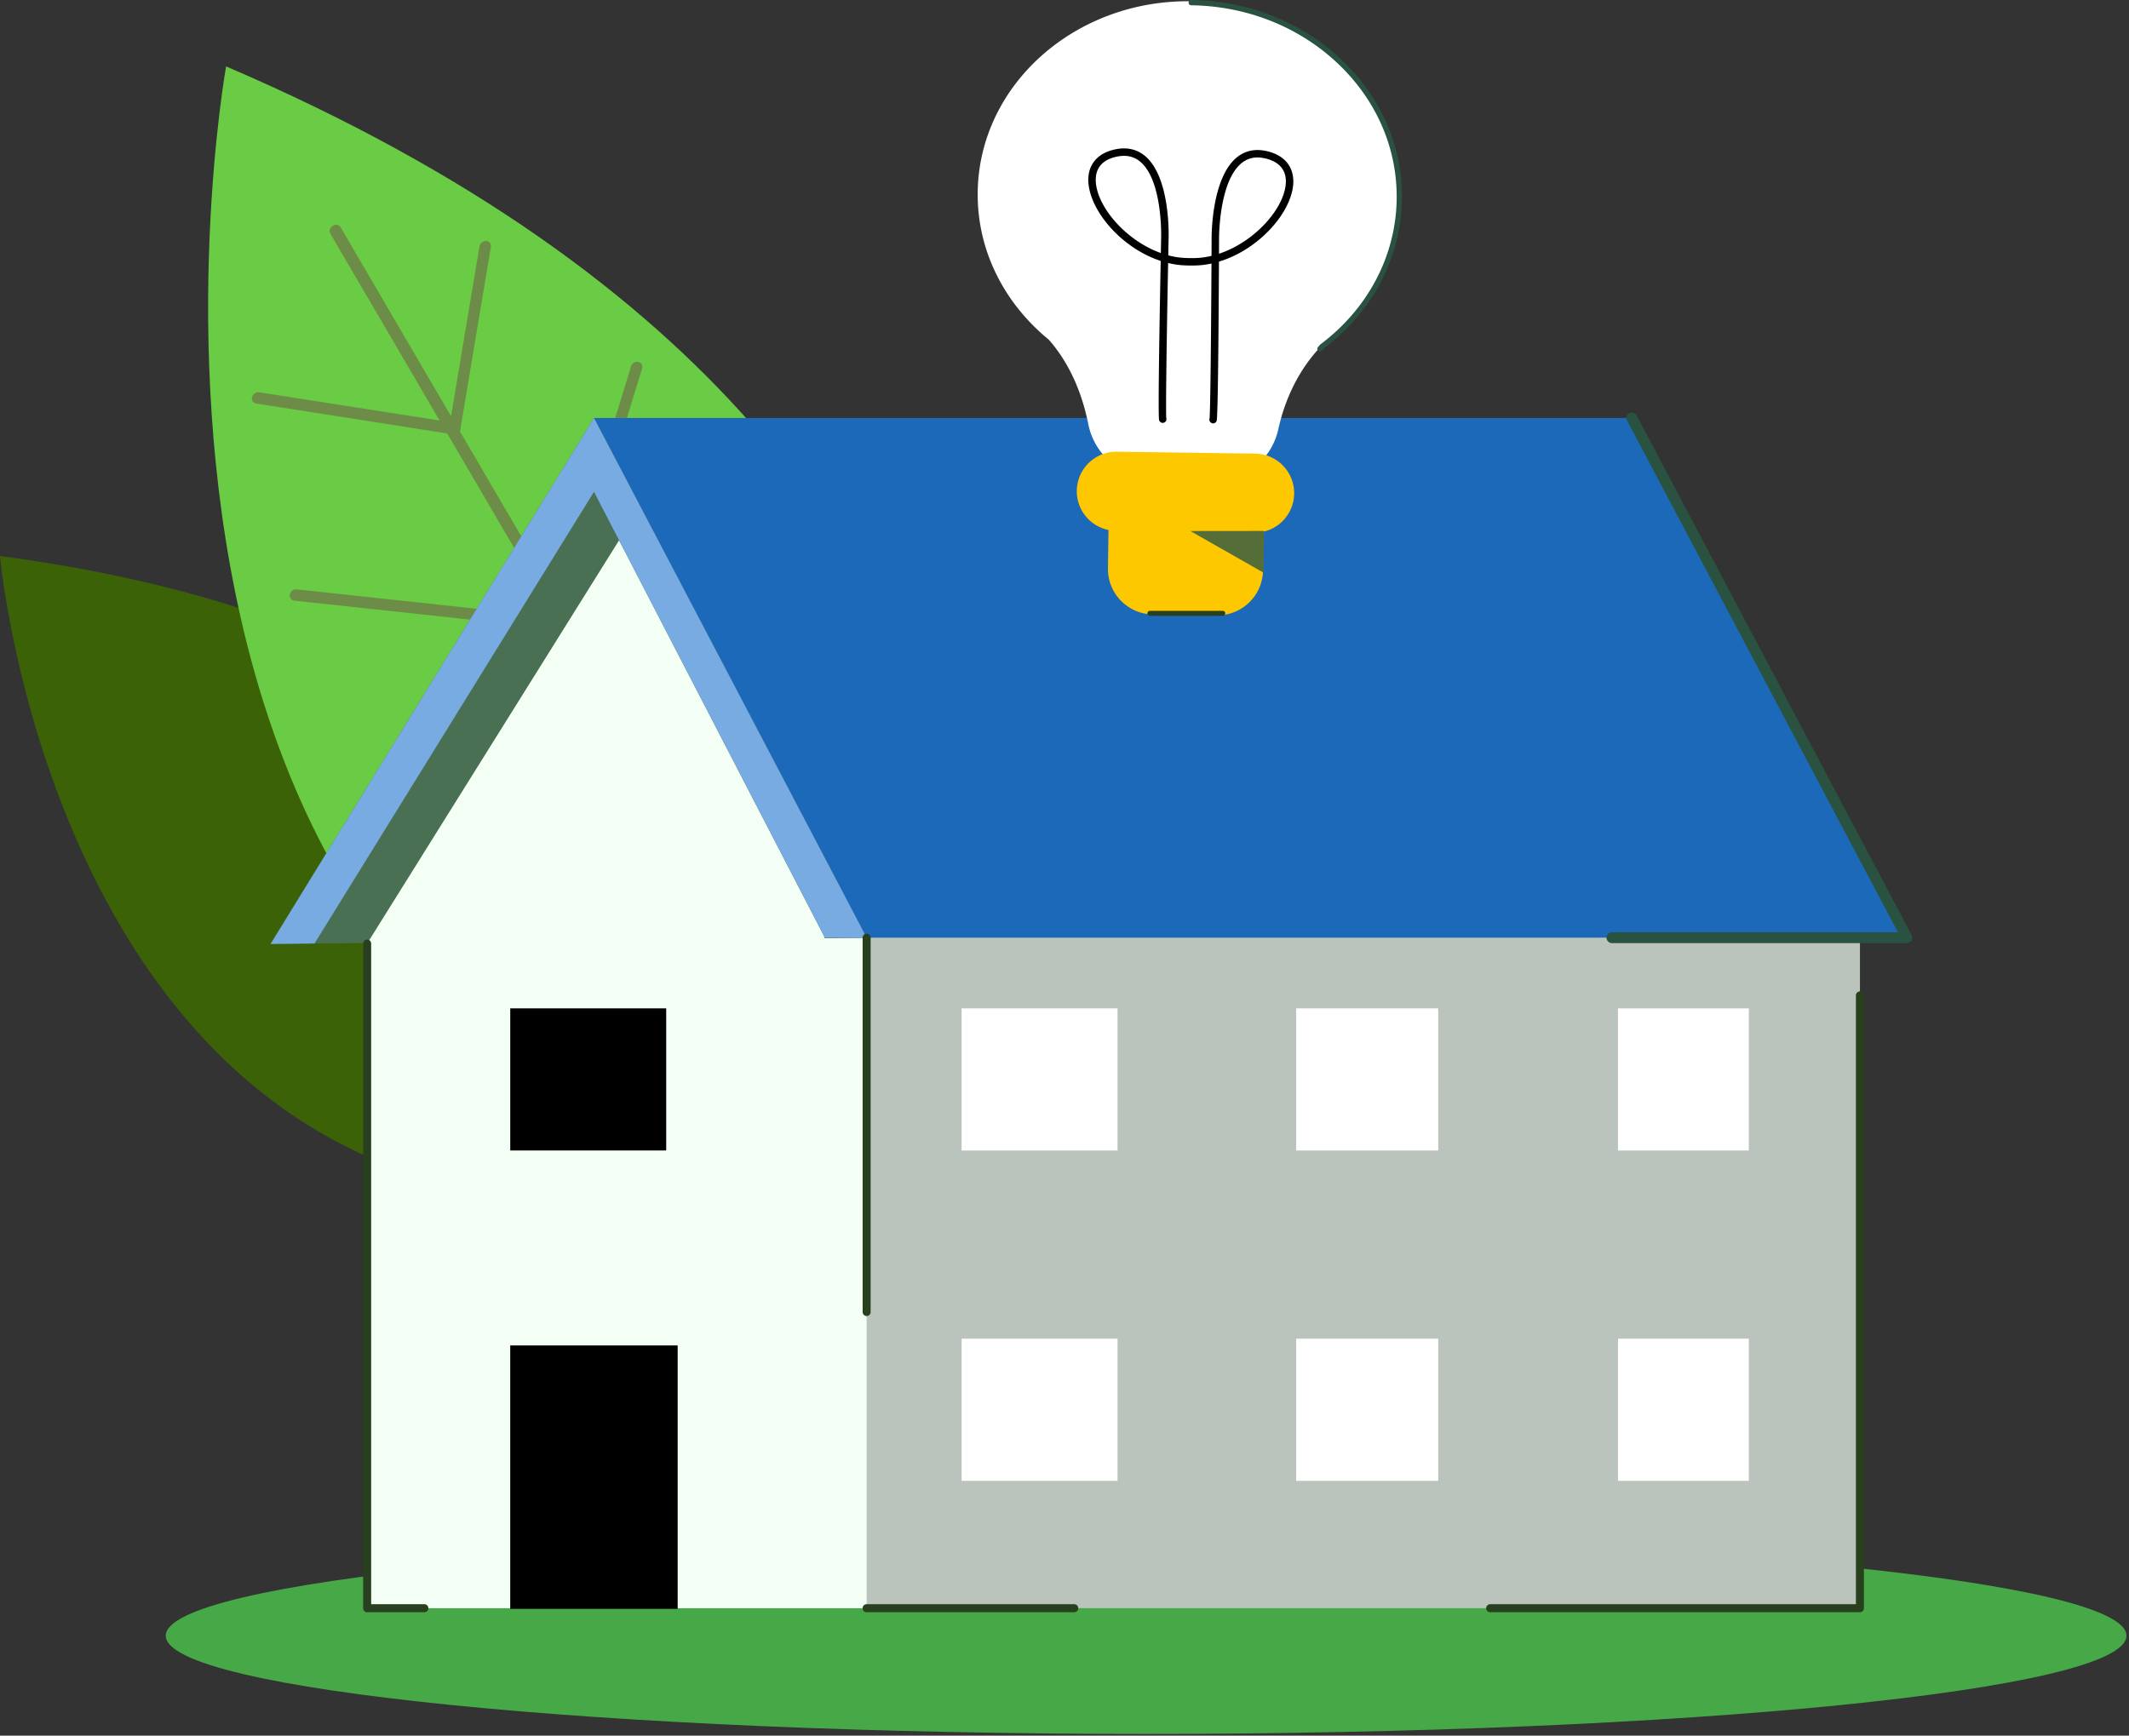
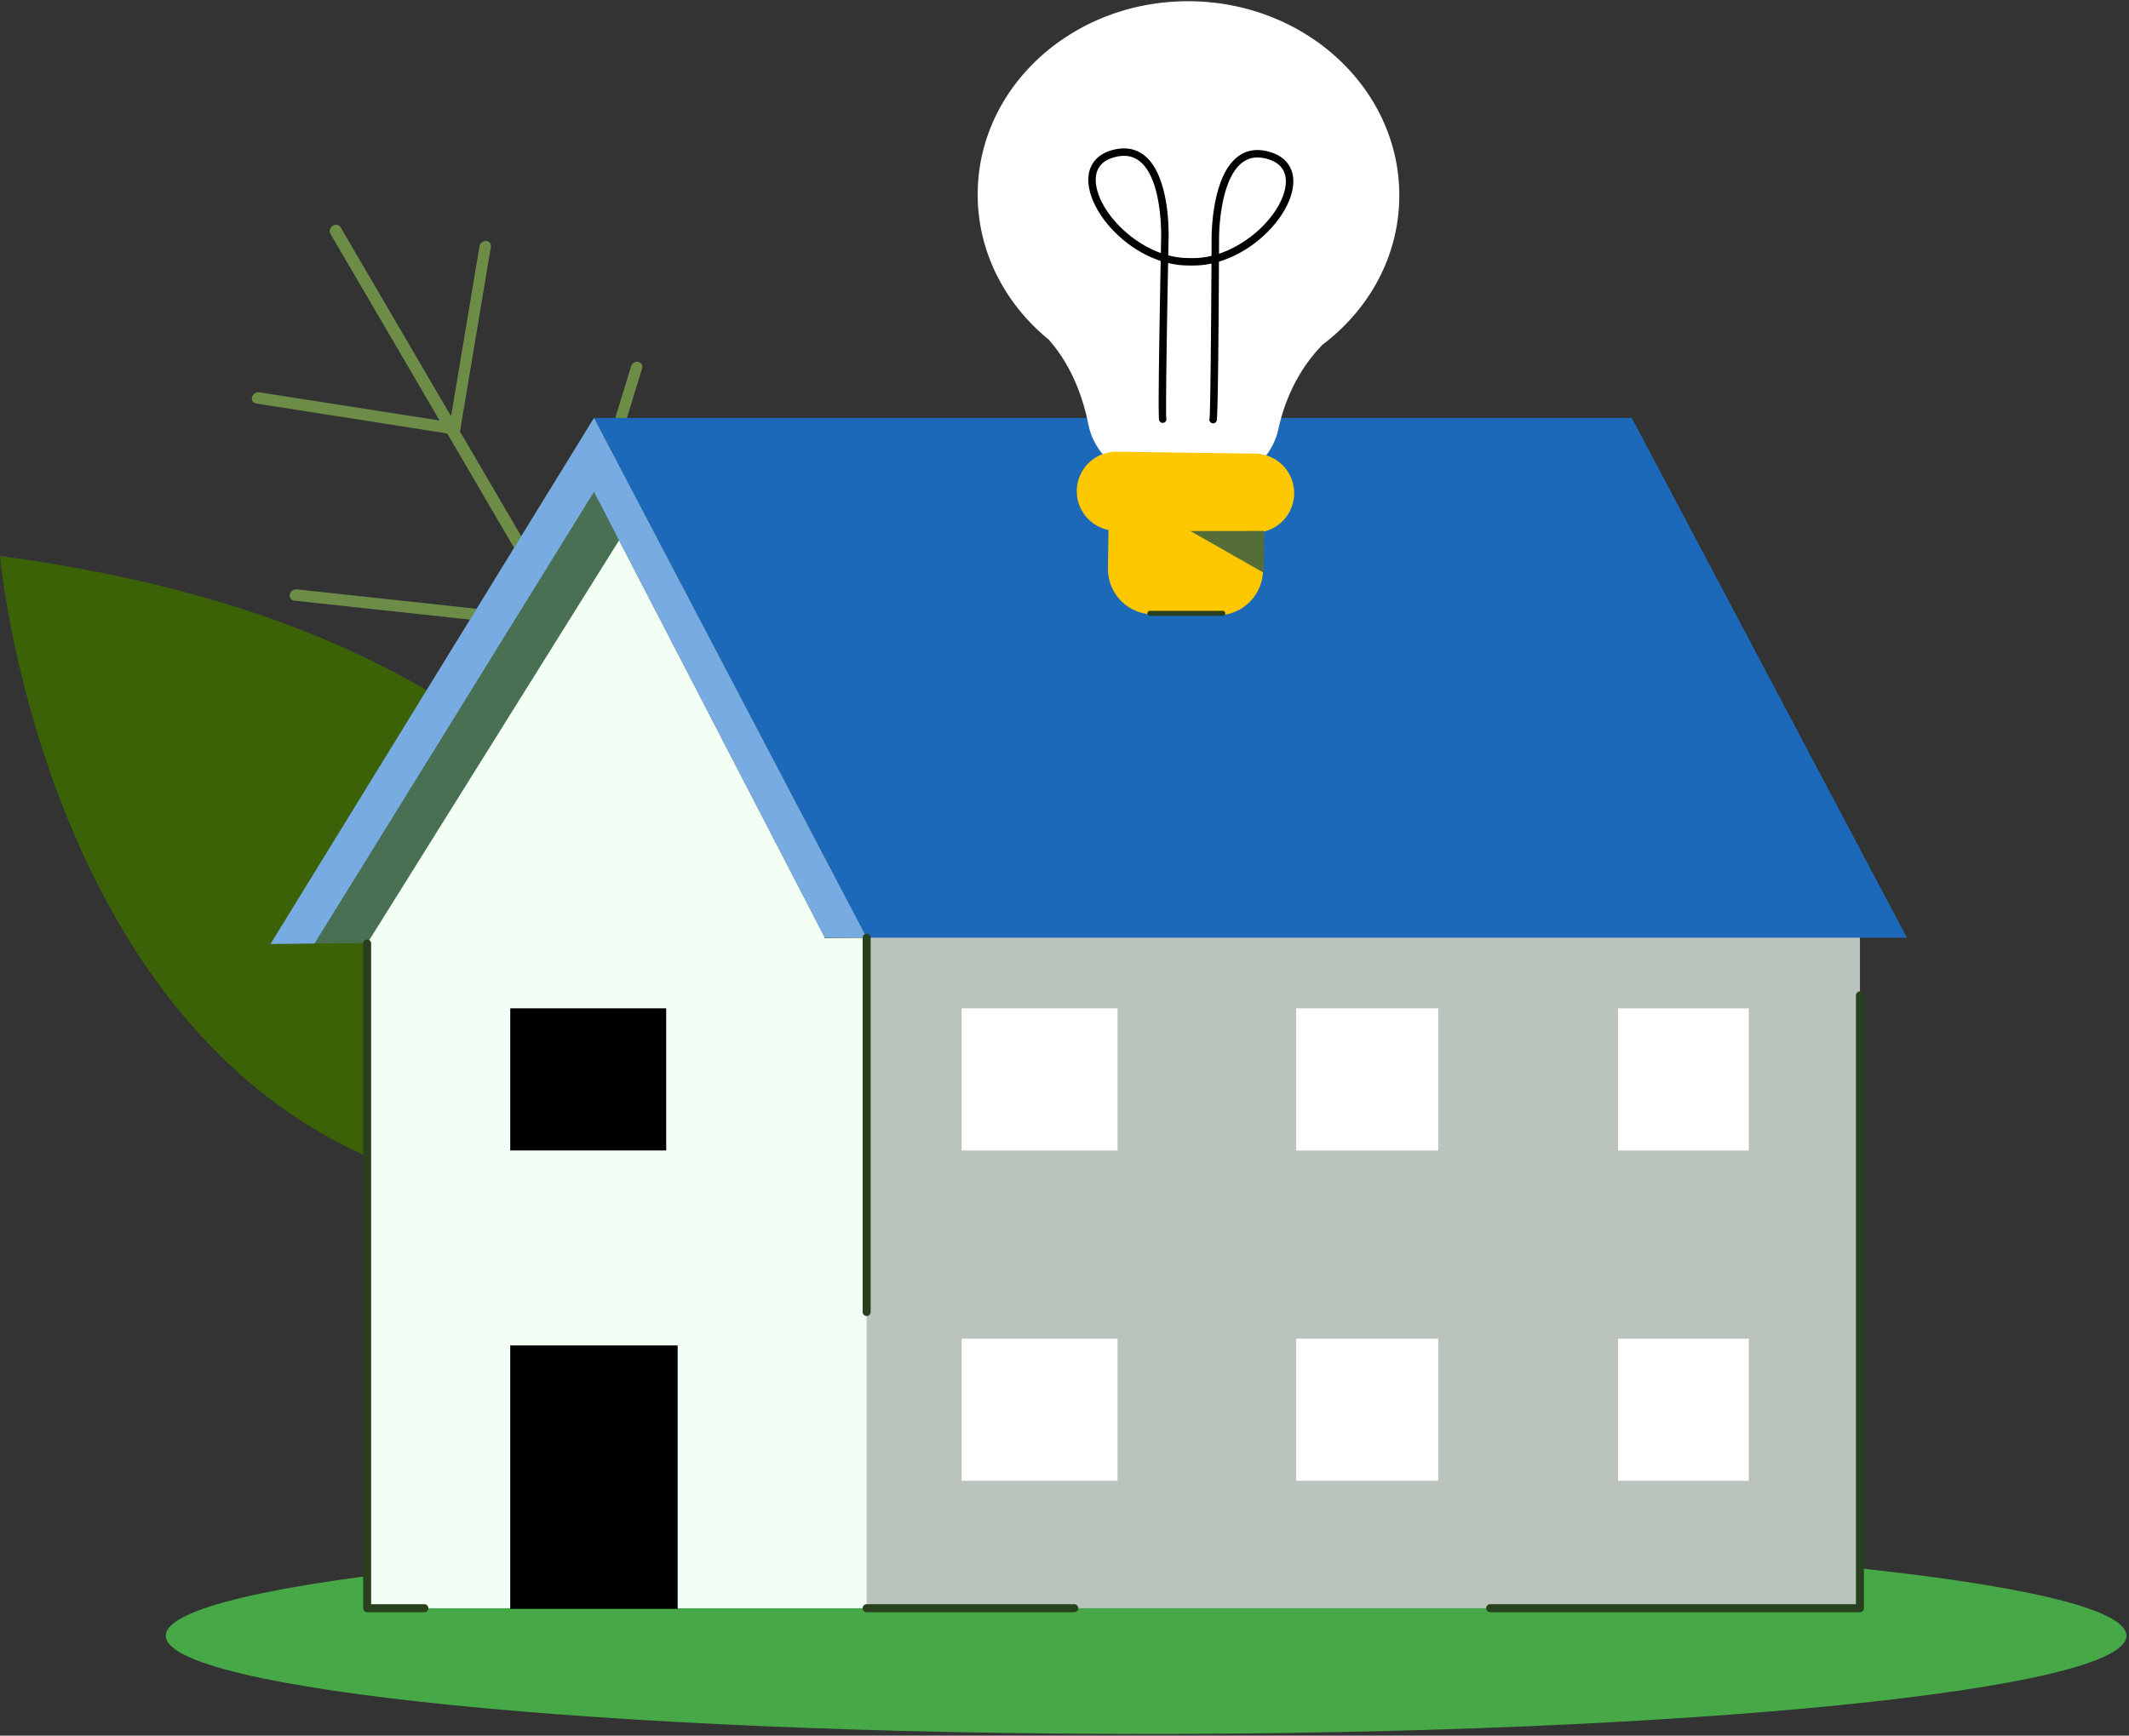
<svg xmlns="http://www.w3.org/2000/svg" width="233" height="190" fill="none">
  <rect width="100%" height="100%" fill="#333333" stroke="none" />
  <path d="M78.579 129.985S84.982 72.164 0 60.866c0 0 7.263 82.035 78.579 69.119z" fill="#3C6208" />
-   <path d="M102.092 133.334S132.389 53.396 24.744 7.27c0 0-21.456 119.196 77.348 126.064z" fill="#69CC44" />
  <path d="M89.736 115.15a.745.745 0 01-.27.308c-.309.196-.692.126-.857-.157l-52.454-89.72c-.165-.283-.049-.67.26-.863.307-.196.69-.127.855.156l52.454 89.72c.1.169.098.377.012.558v-.002z" fill="#6C8C47" />
  <path d="M50.335 47.137a.725.725 0 01-.675.418.545.545 0 01-.52-.652l3.335-19.934a.726.726 0 01.727-.59c.345.017.577.31.52.653l-3.334 19.934a.738.738 0 01-.053.173v-.002zM61.654 68.44c-.133.286-.455.465-.758.406-.334-.063-.522-.39-.418-.725l8.583-28.01a.712.712 0 01.791-.496c.334.063.522.39.418.726l-8.583 28.01c-.01.03-.02.061-.035.09h.002z" fill="#6C8C47" />
  <path d="M50.334 47.138a.715.715 0 01-.738.41L28.03 44.172c-.336-.053-.534-.371-.442-.71.094-.34.44-.572.778-.519l21.567 3.375c.336.053.534.37.442.709a.625.625 0 01-.04.108v.002zM61.65 68.44a.718.718 0 01-.71.414L32.204 65.75c-.34-.037-.554-.343-.479-.685a.715.715 0 01.756-.55l28.738 3.105c.34.037.554.343.478.685a.64.64 0 01-.046.137zm12.572 22.617a.718.718 0 01-.71.414l-28.737-3.106c-.34-.037-.554-.342-.479-.685a.715.715 0 01.756-.55l28.738 3.106c.34.036.554.342.479.684a.635.635 0 01-.047.137zm.756-2.607c-.132.284-.454.464-.758.407-.334-.063-.522-.39-.418-.726l8.583-28.01a.712.712 0 01.791-.495c.334.063.522.39.418.726l-8.584 28.01a.664.664 0 01-.034.09l.002-.003z" fill="#6C8C47" />
  <path d="M125.431 189.811c59.256 0 107.292-4.815 107.292-10.754 0-5.939-48.036-10.753-107.292-10.753s-107.292 4.814-107.292 10.753 48.036 10.754 107.292 10.754z" fill="#47A847" />
  <path d="M171.01 86.448c-2.879 0-5.223-2.317-5.223-5.164 0-2.847 2.344-5.164 5.223-5.164 2.88 0 5.223 2.317 5.223 5.164 0 2.847-2.343 5.164-5.223 5.164zm0-9.205c-2.26 0-4.098 1.812-4.098 4.041 0 2.23 1.838 4.041 4.098 4.041s4.098-1.812 4.098-4.041c0-2.23-1.838-4.041-4.098-4.041z" fill="#2A5241" />
  <path d="M40.18 176.045h163.374V97.163H40.179v78.882z" fill="#BBC4BC" />
  <path d="M40.179 176.045h54.667V97.163H40.179v78.882z" fill="#F3FFF5" />
  <path d="M87.278 102.646h121.418l-30.107-56.888H65.004l22.274 56.888z" fill="#1D69B9" />
  <path d="M65.006 45.758L29.61 103.333l65.237-.687-29.842-56.888z" fill="#4A7053" />
  <path d="M40.18 103.284l27.573-44.14 22.526 43.504c-14.756 5.855-31.853 4.917-50.1.638v-.002z" fill="#F3FFF5" />
  <path d="M94.848 102.646H90.28L65.006 53.834 34.42 103.282l-4.81.051 35.396-57.575 29.842 56.888z" fill="#77ABE2" />
  <path d="M55.84 176.114h18.324v-28.831H55.84v28.831z" fill="#000" />
  <path d="M105.238 125.94h17.067v-15.558h-17.067v15.558z" fill="#fff" />
  <path d="M55.842 125.94H72.91v-15.558H55.842v15.558z" fill="#000" />
  <path d="M141.857 125.94h15.542v-15.558h-15.542v15.558zm35.219.002h14.317v-15.558h-14.317v15.558zm-71.838 36.159h17.067v-15.559h-17.067v15.559zm36.619 0h15.542v-15.559h-15.542v15.559zm35.219 0h14.317v-15.559h-14.317v15.559z" fill="#fff" />
-   <path d="M208.694 103.238h-32.316a.592.592 0 010-1.182h31.336l-29.648-56.022a.59.59 0 111.045-.553l30.107 56.889a.592.592 0 01-.522.866l-.002.002z" fill="#2A5241" />
  <path d="M203.554 176.484h-40.469a.438.438 0 110-.876h40.029v-66.645a.438.438 0 11.877 0v67.083a.438.438 0 01-.439.438h.002zm-85.985 0H94.843a.438.438 0 110-.877h22.726a.438.438 0 010 .877zm-22.723-32.423a.438.438 0 01-.438-.438v-40.977a.438.438 0 11.876 0v40.977a.438.438 0 01-.438.438zm-48.403 32.424h-6.26a.438.438 0 01-.439-.438v-72.761a.437.437 0 11.876 0v72.322h5.823a.438.438 0 110 .877z" fill="#28401D" />
  <path d="M153.138 21.657C153.3 9.949 143.104.314 130.365.137c-12.741-.176-23.201 9.17-23.363 20.88-.09 6.41 2.928 12.199 7.768 16.155 2.636 2.981 3.81 6.62 4.332 9.247a7.362 7.362 0 004.744 5.503c3.954 1.42 7.788 1.642 11.464.315a7.233 7.233 0 004.593-5.26c.534-2.442 1.758-5.954 4.555-8.946.081-.085.153-.169.219-.25 5.089-3.82 8.371-9.604 8.462-16.121l-.001-.003z" fill="#fff" />
  <path d="M122.936 52.974l13.868.194a1.552 1.552 0 011.53 1.572l-.108 7.703a4.983 4.983 0 01-5.049 4.91l-7.011-.097a4.983 4.983 0 01-4.911-5.05l.108-7.703a1.552 1.552 0 011.573-1.53z" fill="#FEC800" />
  <path d="M137.273 58.312l-15.159-.211a4.327 4.327 0 11.12-8.654l15.159.21a4.328 4.328 0 01-.12 8.655z" fill="#FEC800" />
  <path d="M130.277 58.13c.269.004 8.066-.009 8.066-.009l-.056 4.57-8.01-4.561z" fill="#556E37" />
  <path d="M132.764 46.343a.407.407 0 01-.394-.51c.097-.637.177-9.679.216-16.985-.463.1-.932.168-1.407.199a15.36 15.36 0 01-1.863-.017 9.702 9.702 0 01-1.476-.24c-.14 7.301-.28 16.346-.199 16.985a.407.407 0 01-.785.217c-.132-.411.032-10.176.173-17.43-4.213-1.377-7.603-5.316-7.903-8.45-.176-1.825.756-3.163 2.553-3.67 1.381-.388 2.573-.2 3.543.559 2.866 2.247 2.68 8.779 2.671 9.056l-.037 1.895a8.906 8.906 0 001.528.267 14.7 14.7 0 001.742.017c.492-.034.982-.11 1.465-.226l.009-1.9c-.002-.271-.028-6.807 2.892-8.984.988-.736 2.184-.894 3.555-.472 1.777.547 2.677 1.9 2.466 3.712-.365 3.118-3.854 6.996-8.109 8.273-.036 7.26-.112 17.02-.252 17.43a.408.408 0 01-.385.274h-.003zm-.385-.541l-.008.024.008-.024zm-4.748-.058l.008.026c-.003-.01-.005-.02-.008-.026zm9.988-28.506c-.612 0-1.155.18-1.639.541-2.591 1.93-2.566 8.264-2.565 8.328l-.008 1.67c3.78-1.252 6.971-4.73 7.295-7.506.116-.992-.119-2.29-1.896-2.838a4.03 4.03 0 00-1.187-.196v.002zm-14.606-.177c-.347 0-.718.056-1.114.167-1.797.507-2.06 1.806-1.964 2.806.268 2.791 3.369 6.326 7.108 7.666l.033-1.664c.003-.07.182-6.402-2.361-8.393a2.675 2.675 0 00-1.704-.582h.002z" fill="#000" />
-   <path d="M144.46 38.47a.288.288 0 01-.21-.486c.072-.076.138-.153.205-.235a.265.265 0 01.051-.05c5.219-3.916 8.26-9.709 8.347-15.894.078-5.58-2.215-10.862-6.458-14.87-4.249-4.015-9.942-6.272-16.031-6.357a.289.289 0 01-.285-.293.292.292 0 01.293-.285c6.234.087 12.065 2.4 16.42 6.514 4.36 4.121 6.719 9.553 6.638 15.299-.088 6.354-3.204 12.303-8.549 16.326a4.7 4.7 0 01-.21.24.287.287 0 01-.211.09v.002z" fill="#2A5241" />
  <path d="M133.817 67.415h-7.967a.275.275 0 110-.55h7.967a.275.275 0 110 .55z" fill="#28401D" />
</svg>